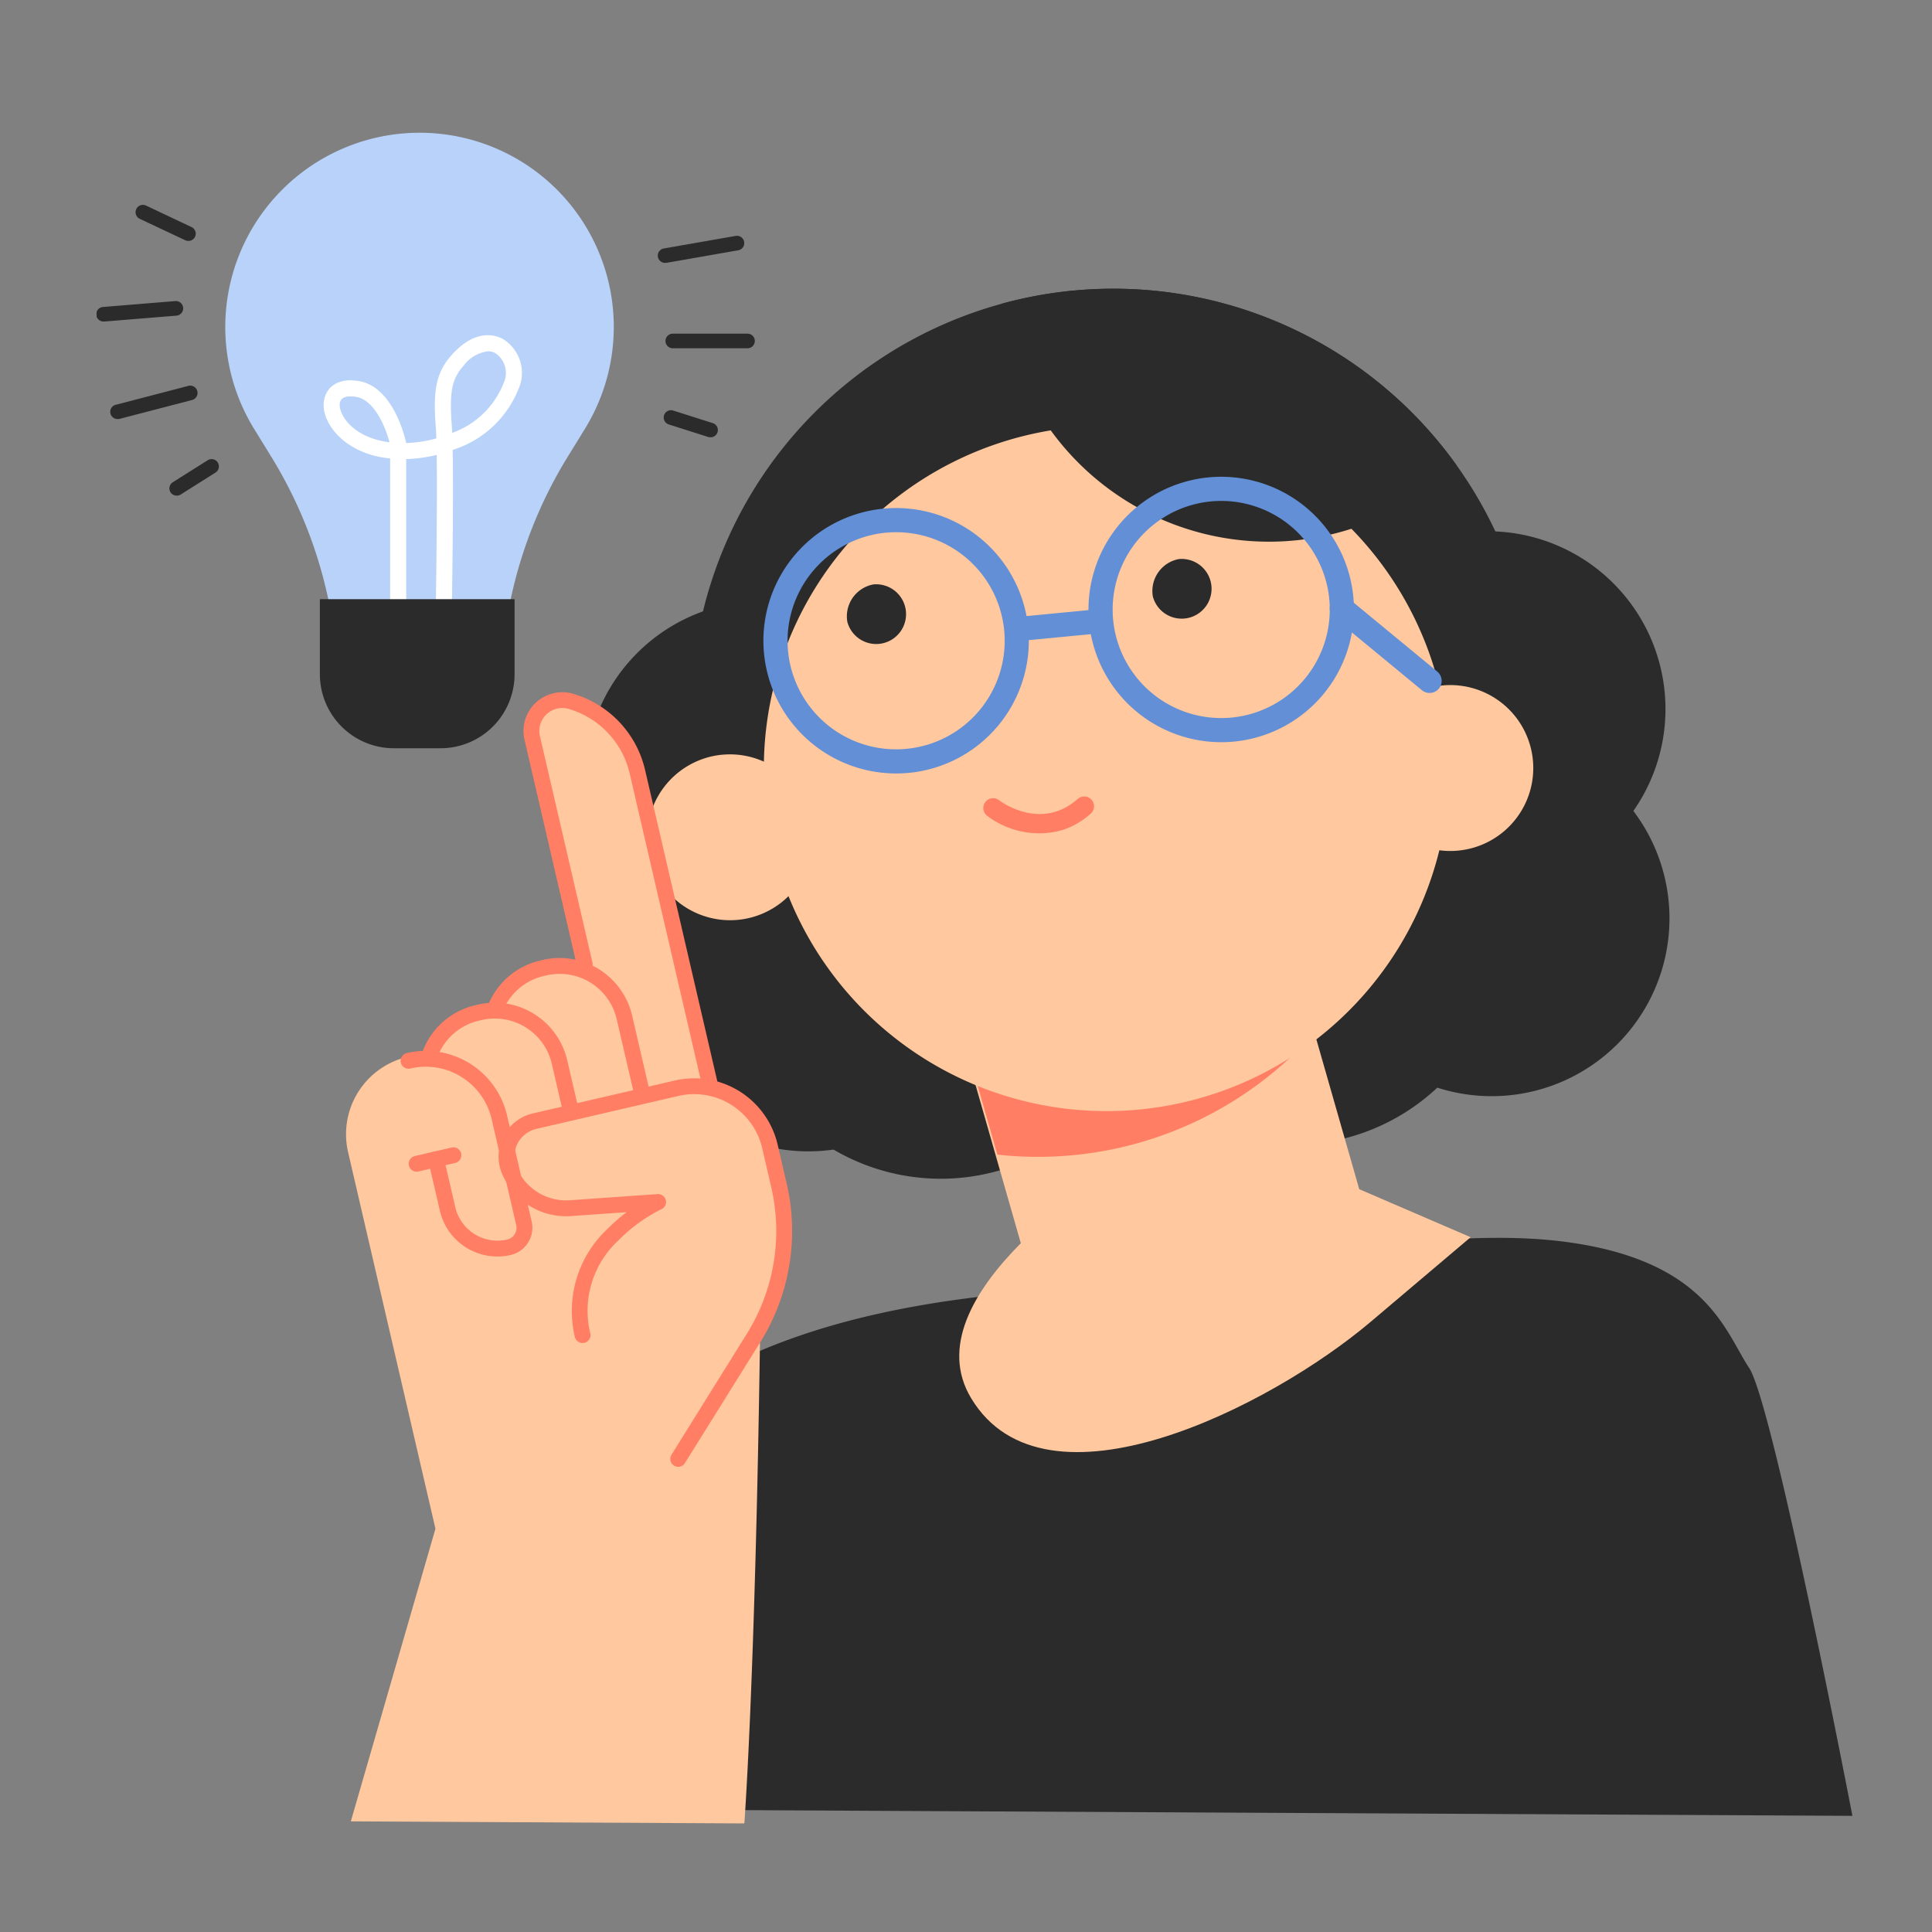
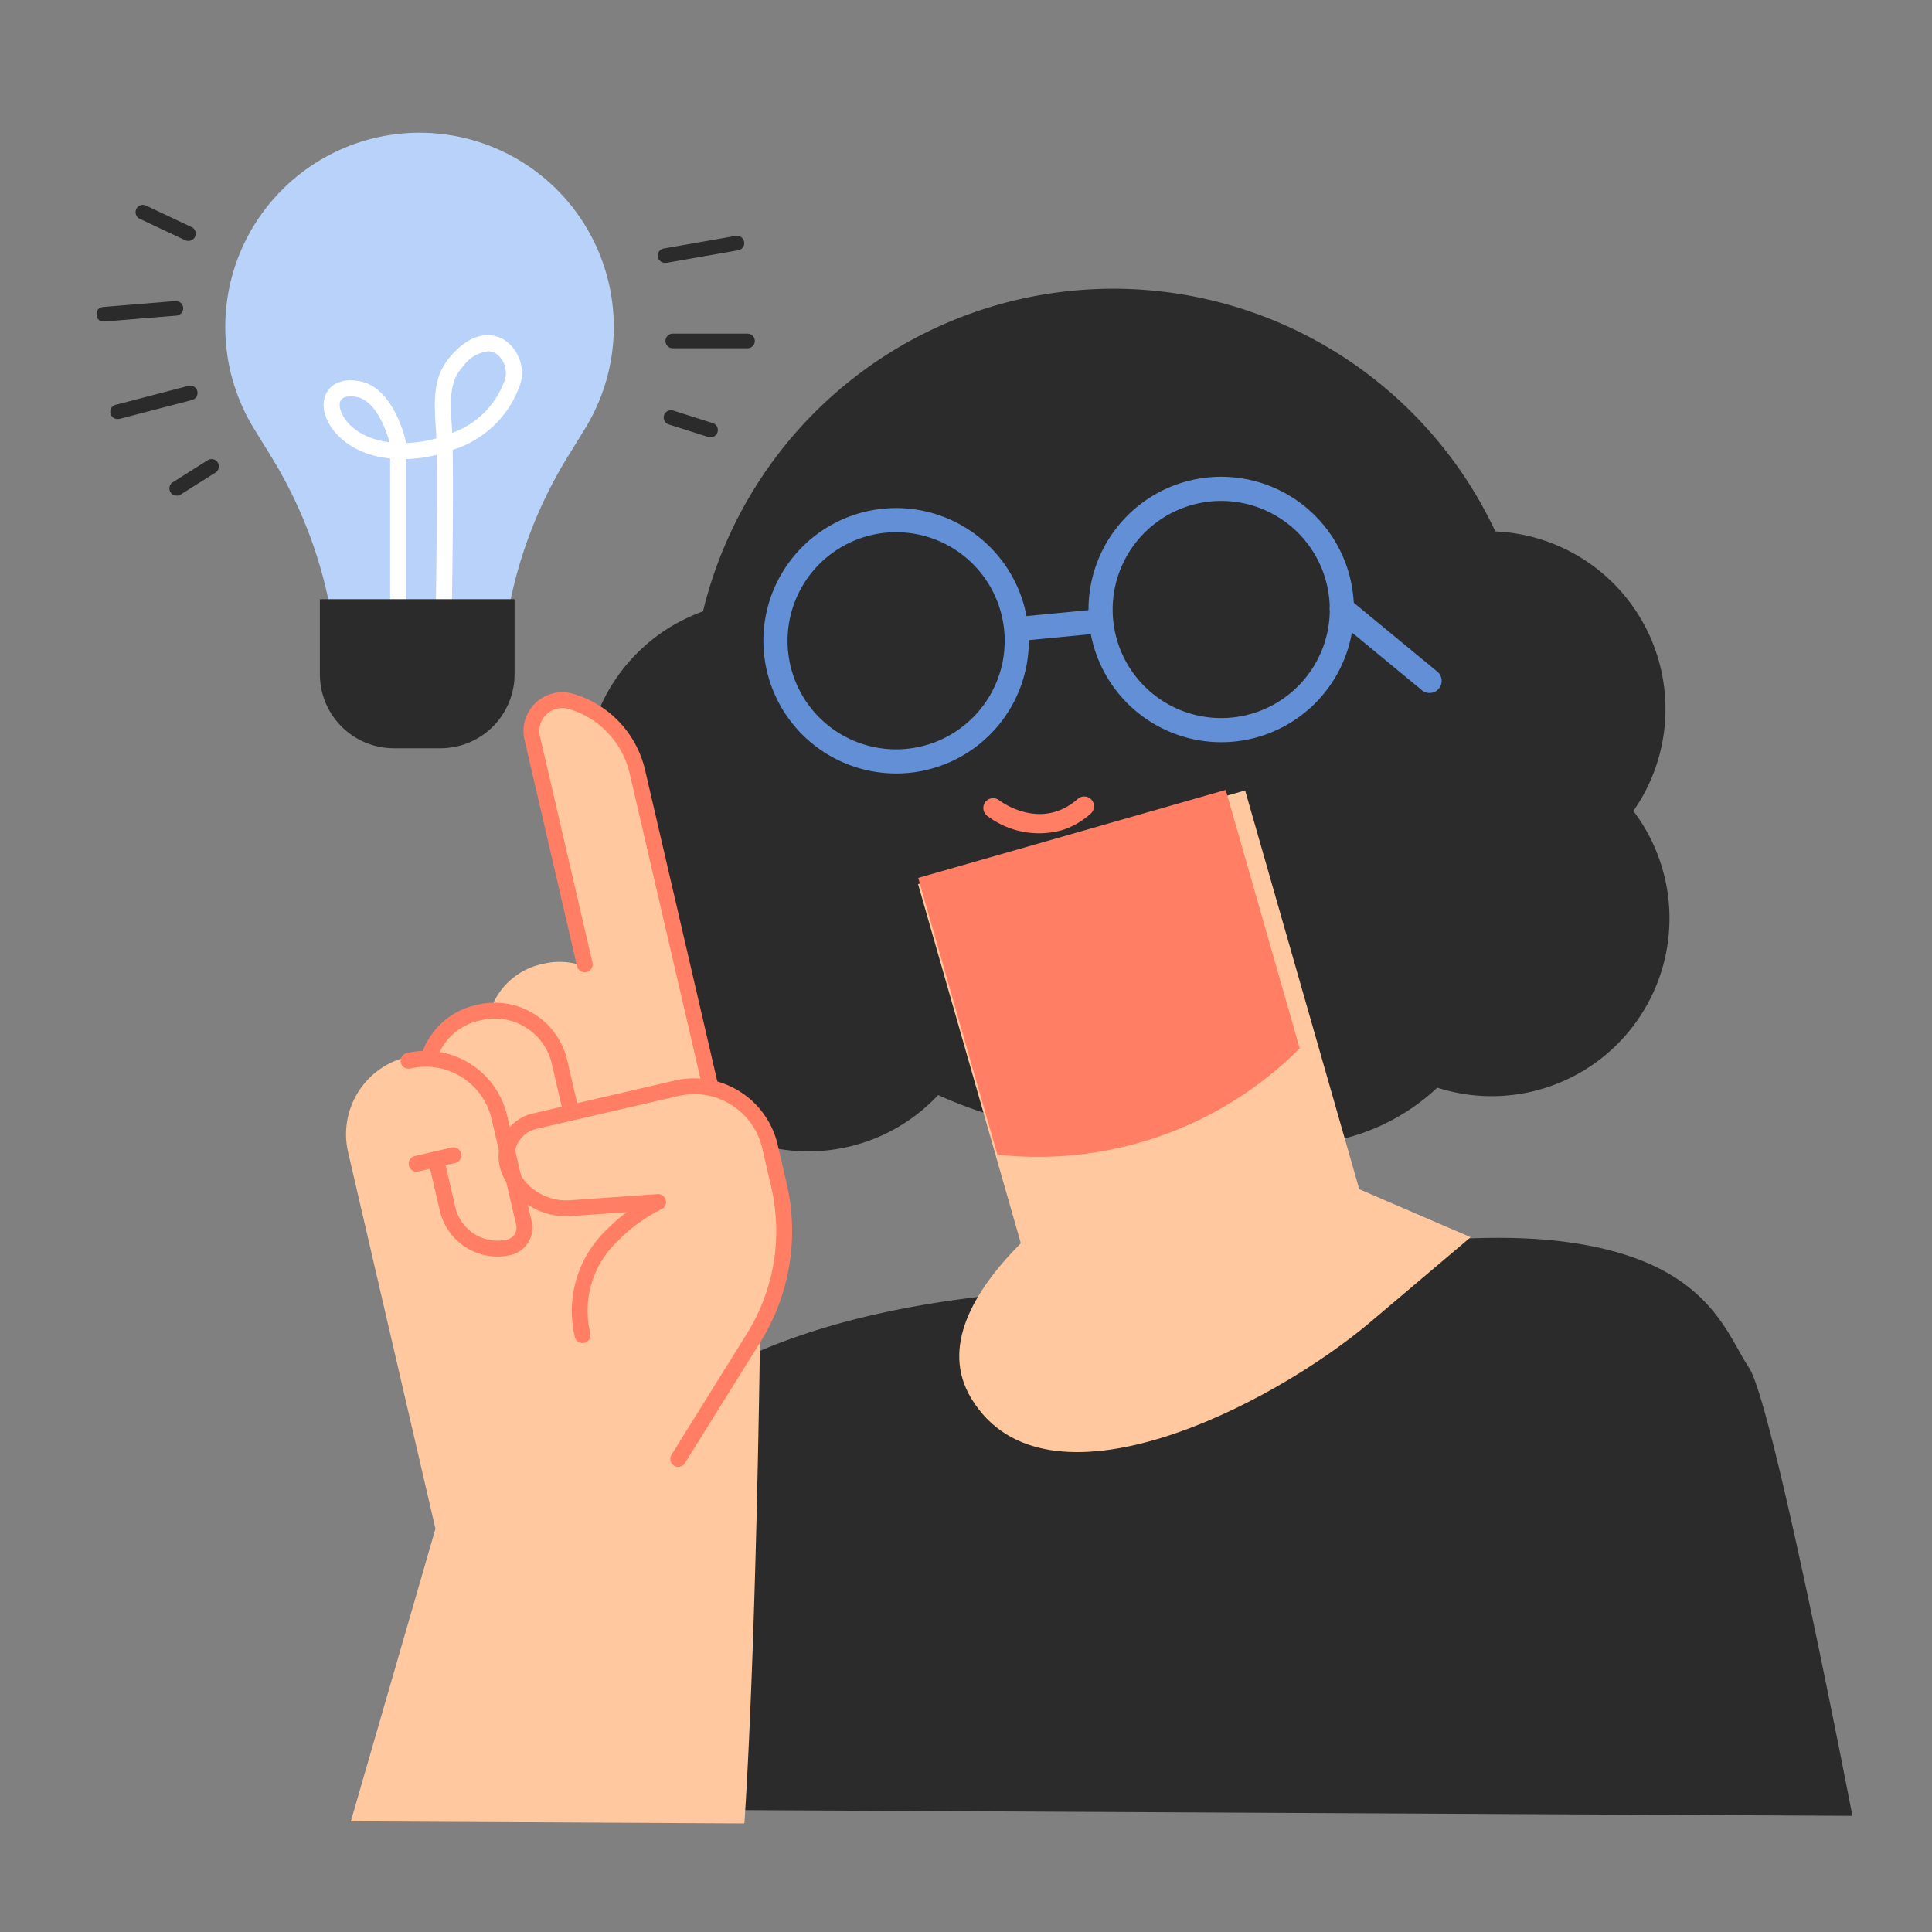
<svg xmlns="http://www.w3.org/2000/svg" width="160" height="160">
  <rect width="100%" height="100%" fill="#808080" stroke="none" />
  <defs>
    <clipPath id="a">
      <path fill="none" d="M0 0h145.409v140.003H0z" />
    </clipPath>
  </defs>
  <path fill="none" d="M0 0h160v160H0z" />
  <g clip-path="url(#a)" transform="translate(8 11)">
-     <path d="M52.456 70.761a17.536 17.536 0 1 0 15.776-19.134 17.536 17.536 0 0 0-15.776 19.134" fill="#2b2b2b" />
    <path d="M73.6 68.216A14.724 14.724 0 1 1 57.535 54.97 14.724 14.724 0 0 1 73.6 68.216" fill="#2b2b2b" />
    <path d="M49.393 51.221a34.962 34.962 0 1 0 31.454-38.149 34.963 34.963 0 0 0-31.454 38.149" fill="#2b2b2b" />
    <path d="M100.879 66.47a14.724 14.724 0 1 0 13.246-16.07 14.723 14.723 0 0 0-13.246 16.07" fill="#2b2b2b" />
    <path d="M81.585 67.959a17.536 17.536 0 1 0 15.776-19.134 17.536 17.536 0 0 0-15.776 19.134m63.824 71.421s-117.127-.6-116.717-.6l10.962-26.03c8.474-11.963 23.435-15.641 37.887-16.793s31.9-5.637 43.86-4.142 13.458 7.477 15.452 10.467 8.556 37.1 8.556 37.1" fill="#2b2b2b" />
    <path d="M104.567 87.484l-9.451-33.022-27.088 7.753 8.512 29.742c-3.989 4.019-6.624 8.651-4.122 12.824 6.123 10.214 24.8.708 33.087-6.307l8.287-7.014z" fill="#ffc89e" />
    <path d="M99.636 75.822l-6.127-21.406-25.466 7.289L74.6 84.621a30.645 30.645 0 0 0 25.035-8.8" fill="#ff7e64" />
    <path d="M100.547 49.13a14.724 14.724 0 1 0 13.246-16.066 14.723 14.723 0 0 0-13.246 16.066m-30.712 2.955A14.724 14.724 0 1 1 53.77 38.839a14.724 14.724 0 0 1 16.065 13.246" fill="#2b2b2b" />
-     <path d="M51.8 51.505a6.834 6.834 0 0 1 3.463.572 28.381 28.381 0 0 1 55.92-6.272c.082-.01.162-.028.246-.036a6.87 6.87 0 1 1-.228 13.646 28.384 28.384 0 0 1-53.9 3.8 6.869 6.869 0 1 1-5.5-11.713" fill="#ffc89e" />
-     <path d="M80.847 13.071a34.941 34.941 0 0 1 31.793 14.48 22.319 22.319 0 0 1-37.715-13.385 35.223 35.223 0 0 1 5.922-1.1" fill="#2b2b2b" />
    <path d="M82.195 40.527a10.991 10.991 0 1 1 11.993 9.889 11 11 0 0 1-11.993-9.889m1.991-.191a8.991 8.991 0 1 0 8.089-9.81 9 9 0 0 0-8.089 9.81m-28.914 2.781a10.991 10.991 0 1 1 11.993 9.889 11 11 0 0 1-11.993-9.889m1.991-.191a8.991 8.991 0 1 0 8.089-9.81 9 9 0 0 0-8.089 9.81" fill="#628fd5" />
    <path d="M110.489 46.384a1 1 0 0 0 .54-1.767l-7.257-5.984a1 1 0 1 0-1.272 1.543l7.257 5.984a.993.993 0 0 0 .732.224m-33.822-4.32l6.178-.594a1 1 0 1 0-.191-1.991l-6.178.594a1 1 0 1 0 .191 1.991" fill="#628fd5" />
    <path d="M87.474 38.4a2.473 2.473 0 1 0 2.152-3.1 2.689 2.689 0 0 0-2.152 3.1m-25.301 2.1a2.473 2.473 0 1 0 2.151-3.1 2.689 2.689 0 0 0-2.151 3.1" fill="#2b2b2b" />
    <path d="M80 57.737a7.105 7.105 0 0 1-6.265-1.19.812.812 0 0 1 .995-1.283c.148.114 3.479 2.6 6.536-.111a.812.812 0 0 1 1.078 1.214A6.588 6.588 0 0 1 80 57.737" fill="#ff7e64" />
    <path d="M54.406 100.449l.263-.421a17.1 17.1 0 0 0 2.159-12.988l-.738-3.18a6.775 6.775 0 0 0-4.945-5.032l-6.031-26a8.279 8.279 0 0 0-5.734-6.066 2.895 2.895 0 0 0-3.633 3.433l4.346 18.734a5.8 5.8 0 0 0-3.06-.122l-.219.051a5.807 5.807 0 0 0-4.087 3.51 5.785 5.785 0 0 0-1.069.142l-.219.05a5.821 5.821 0 0 0-4.186 3.739c-.006.019 0 .038-.008.056a6.578 6.578 0 0 0-6.413 8.081l7.23 31.167-7.008 24.234 32.59.171s.881-11.666 1.293-39.809" fill="#ffc89e" />
    <path d="M48.311 110.46a.655.655 0 0 1-.7-.986l6.213-9.974a16.1 16.1 0 0 0 2.035-12.236l-.738-3.181a5.785 5.785 0 0 0-6.935-4.323L36.42 82.49a2.349 2.349 0 0 0-1.635 3.2 4.444 4.444 0 0 0 4.409 2.71l7.262-.51a.656.656 0 0 1 .318 1.251 13.421 13.421 0 0 0-3.6 2.621 7.934 7.934 0 0 0-2.289 7.657.655.655 0 1 1-1.277.3 9.293 9.293 0 0 1 2.653-8.9 14.215 14.215 0 0 1 1.639-1.433l-4.61.324a5.757 5.757 0 0 1-5.714-3.51 3.664 3.664 0 0 1 2.548-4.989l11.766-2.728a7.1 7.1 0 0 1 8.51 5.305l.738 3.18a17.4 17.4 0 0 1-2.2 13.227l-6.218 9.973a.654.654 0 0 1-.408.292" fill="#ff7e64" />
    <path d="M50.98 79.615a.656.656 0 0 1-.787-.491l-6.048-26.075a7.282 7.282 0 0 0-5.045-5.337 1.9 1.9 0 0 0-2.385 2.254l4.35 18.753a.655.655 0 1 1-1.277.3l-4.35-18.753a3.212 3.212 0 0 1 4.03-3.809 8.594 8.594 0 0 1 5.953 6.3l6.049 26.075a.656.656 0 0 1-.491.787" fill="#ff7e64" />
-     <path d="M45.317 80.173a.656.656 0 0 1-.787-.491L43.072 73.4a4.85 4.85 0 0 0-5.814-3.624l-.219.05a4.83 4.83 0 0 0-3.473 3.1.656.656 0 0 1-1.236-.438 6.134 6.134 0 0 1 4.413-3.942l.218-.051a6.163 6.163 0 0 1 7.388 4.605l1.459 6.286a.656.656 0 0 1-.491.787" fill="#ff7e64" />
    <path d="M39.441 81.719a.656.656 0 0 1-.787-.491L37.7 77.1a4.849 4.849 0 0 0-5.813-3.625l-.219.051a4.827 4.827 0 0 0-3.473 3.1.656.656 0 1 1-1.236-.438 6.134 6.134 0 0 1 4.412-3.942l.219-.05a6.163 6.163 0 0 1 7.384 4.604l.958 4.13a.656.656 0 0 1-.491.787" fill="#ff7e64" />
    <path d="M34.294 92.932a4.891 4.891 0 0 1-5.864-3.656l-.957-4.126a.655.655 0 1 1 1.277-.3l.957 4.126A3.58 3.58 0 0 0 34 91.655a1 1 0 0 0 .75-1.205l-2.035-8.774a5.607 5.607 0 0 0-6.721-4.191.656.656 0 1 1-.3-1.277 6.92 6.92 0 0 1 8.3 5.171l2.036 8.775a2.318 2.318 0 0 1-1.732 2.778" fill="#ff7e64" />
    <path d="M29.7 85.31l-3.048.707a.655.655 0 0 1-.3-1.277l3.048-.707a.655.655 0 1 1 .3 1.277" fill="#ff7e64" />
    <path d="M15.369 4.711A16.081 16.081 0 0 0 13.034 24.5l1.466 2.383A37.26 37.26 0 0 1 20 46.374v.562h13.481v-.562a37.26 37.26 0 0 1 5.5-19.491l1.468-2.383a16.083 16.083 0 0 0-25.08-19.789" fill="#b8d2fa" />
    <path d="M28.754 40.057h-.011a.665.665 0 0 1-.654-.676c0-.1.139-8.245.077-12.709a11.875 11.875 0 0 1-2.526.347v12.15a.665.665 0 1 1-1.33 0V26.97a8.718 8.718 0 0 1-1.375-.248c-2.886-.768-4.441-3.034-4.082-4.668.2-.929 1.07-1.809 2.893-1.492 2.882.5 3.84 4.878 3.88 5.064 0 .021.007.043.01.064a10.546 10.546 0 0 0 2.5-.384c-.013-.381-.028-.7-.046-.945-.211-2.8-.071-4.405 1.3-5.944 1.978-2.225 3.637-1.68 4.26-1.342a3.29 3.29 0 0 1 1.444 3.725 8.648 8.648 0 0 1-5.605 5.46c.078 4.355-.063 12.719-.07 13.14a.665.665 0 0 1-.665.653m-7.723-18.227c-.389 0-.79.1-.879.513-.169.769.731 2.462 3.124 3.1a7.27 7.27 0 0 0 .983.19c-.306-1.166-1.215-3.49-2.741-3.756a2.959 2.959 0 0 0-.487-.045m11.381-3.734a2.987 2.987 0 0 0-2.031 1.206c-.968 1.09-1.175 2.157-.964 4.961.012.166.023.363.033.588a7.179 7.179 0 0 0 4.362-4.4 1.961 1.961 0 0 0-.8-2.207 1.237 1.237 0 0 0-.6-.151" fill="#fff" />
    <path d="M53.906 17.842h-6.189a.6.6 0 1 1 0-1.209h6.189a.6.6 0 0 1 0 1.209m-6.779-7.073a.6.6 0 0 1-.1-1.2l5.9-1.032a.6.6 0 0 1 .209 1.191l-5.9 1.032a.638.638 0 0 1-.1.009m3.676 14.442a.587.587 0 0 1-.183-.029l-3.242-1.031A.6.6 0 1 1 47.753 23l3.242 1.031a.6.6 0 0 1-.183 1.181M1.792 23.7a.6.6 0 0 1-.152-1.19l5.99-1.561a.605.605 0 0 1 .3 1.171l-5.99 1.56a.574.574 0 0 1-.153.02M.6 15.629a.6.6 0 0 1-.049-1.207l5.964-.489a.605.605 0 0 1 .1 1.206l-5.964.488h-.05m6.045 14.419a.6.6 0 0 1-.323-1.116L9.2 27.114a.6.6 0 1 1 .645 1.023l-2.877 1.815a.6.6 0 0 1-.322.094M7.591 8.95a.6.6 0 0 1-.257-.058L3.577 7.124a.605.605 0 0 1 .516-1.1L7.849 7.8a.6.6 0 0 1-.258 1.15m20.891 42.017h-3.859a6.132 6.132 0 0 1-6.132-6.132v-6.212h16.123v6.212a6.133 6.133 0 0 1-6.132 6.132" fill="#2b2b2b" />
  </g>
</svg>